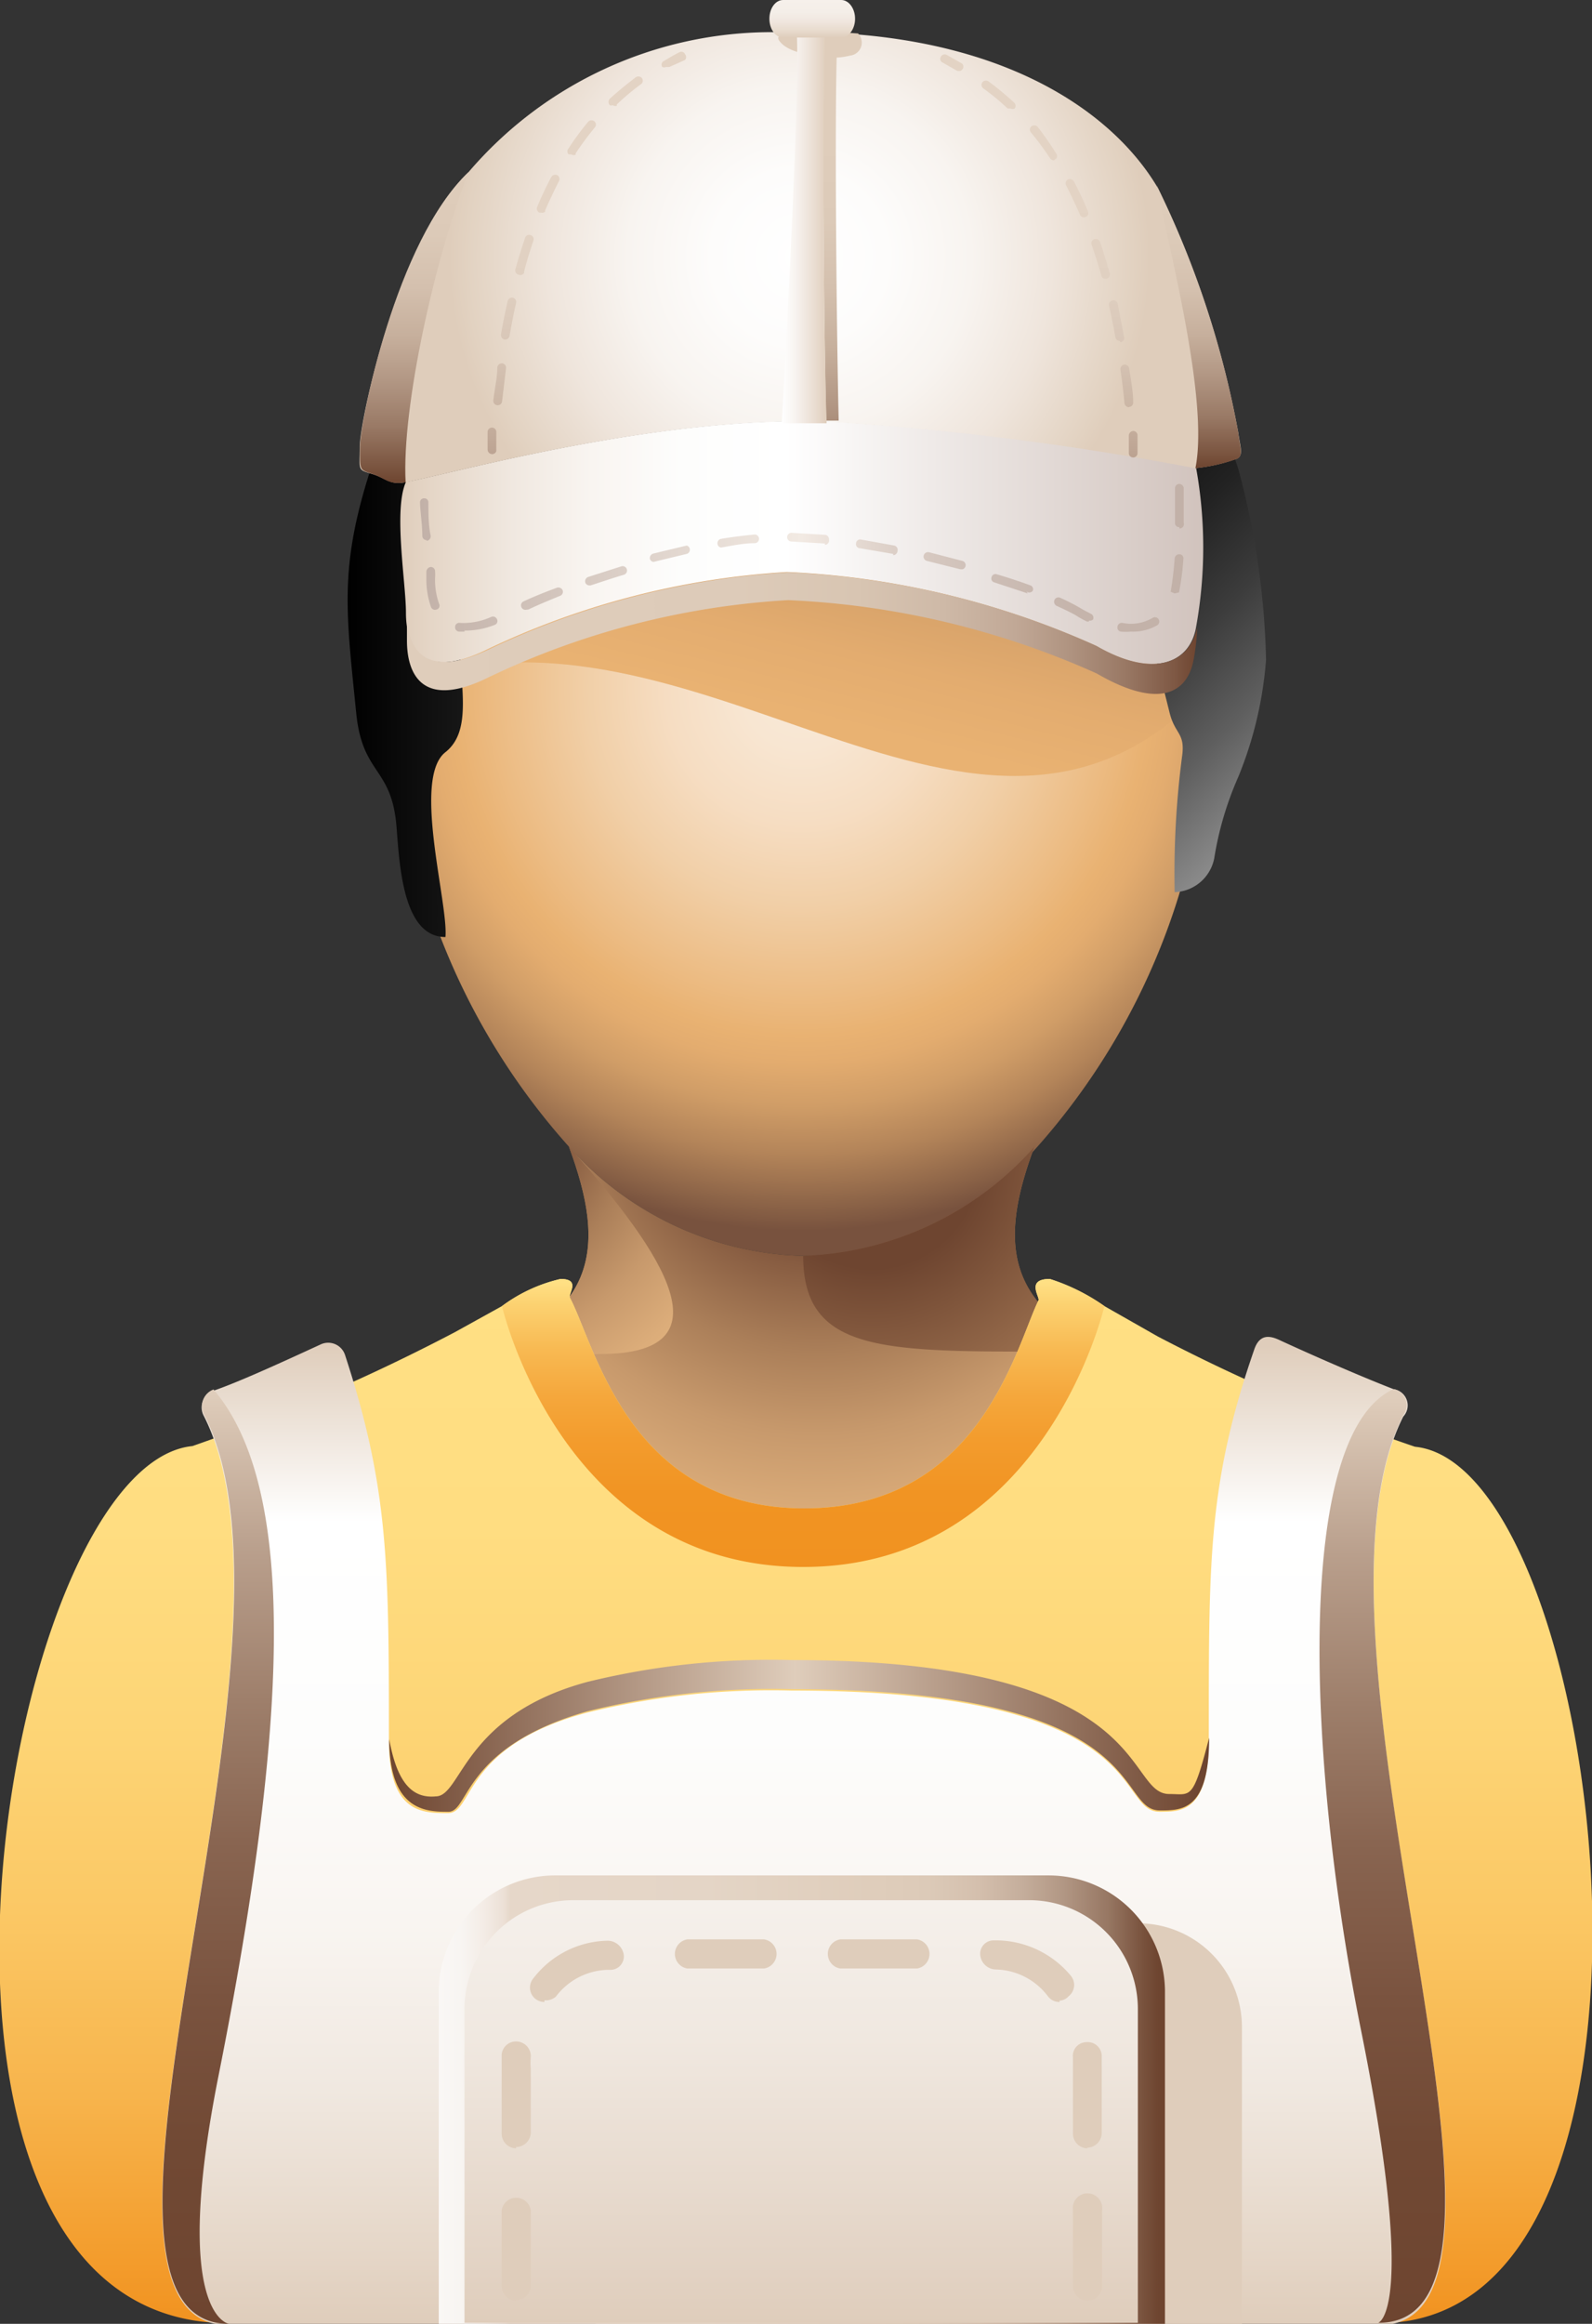
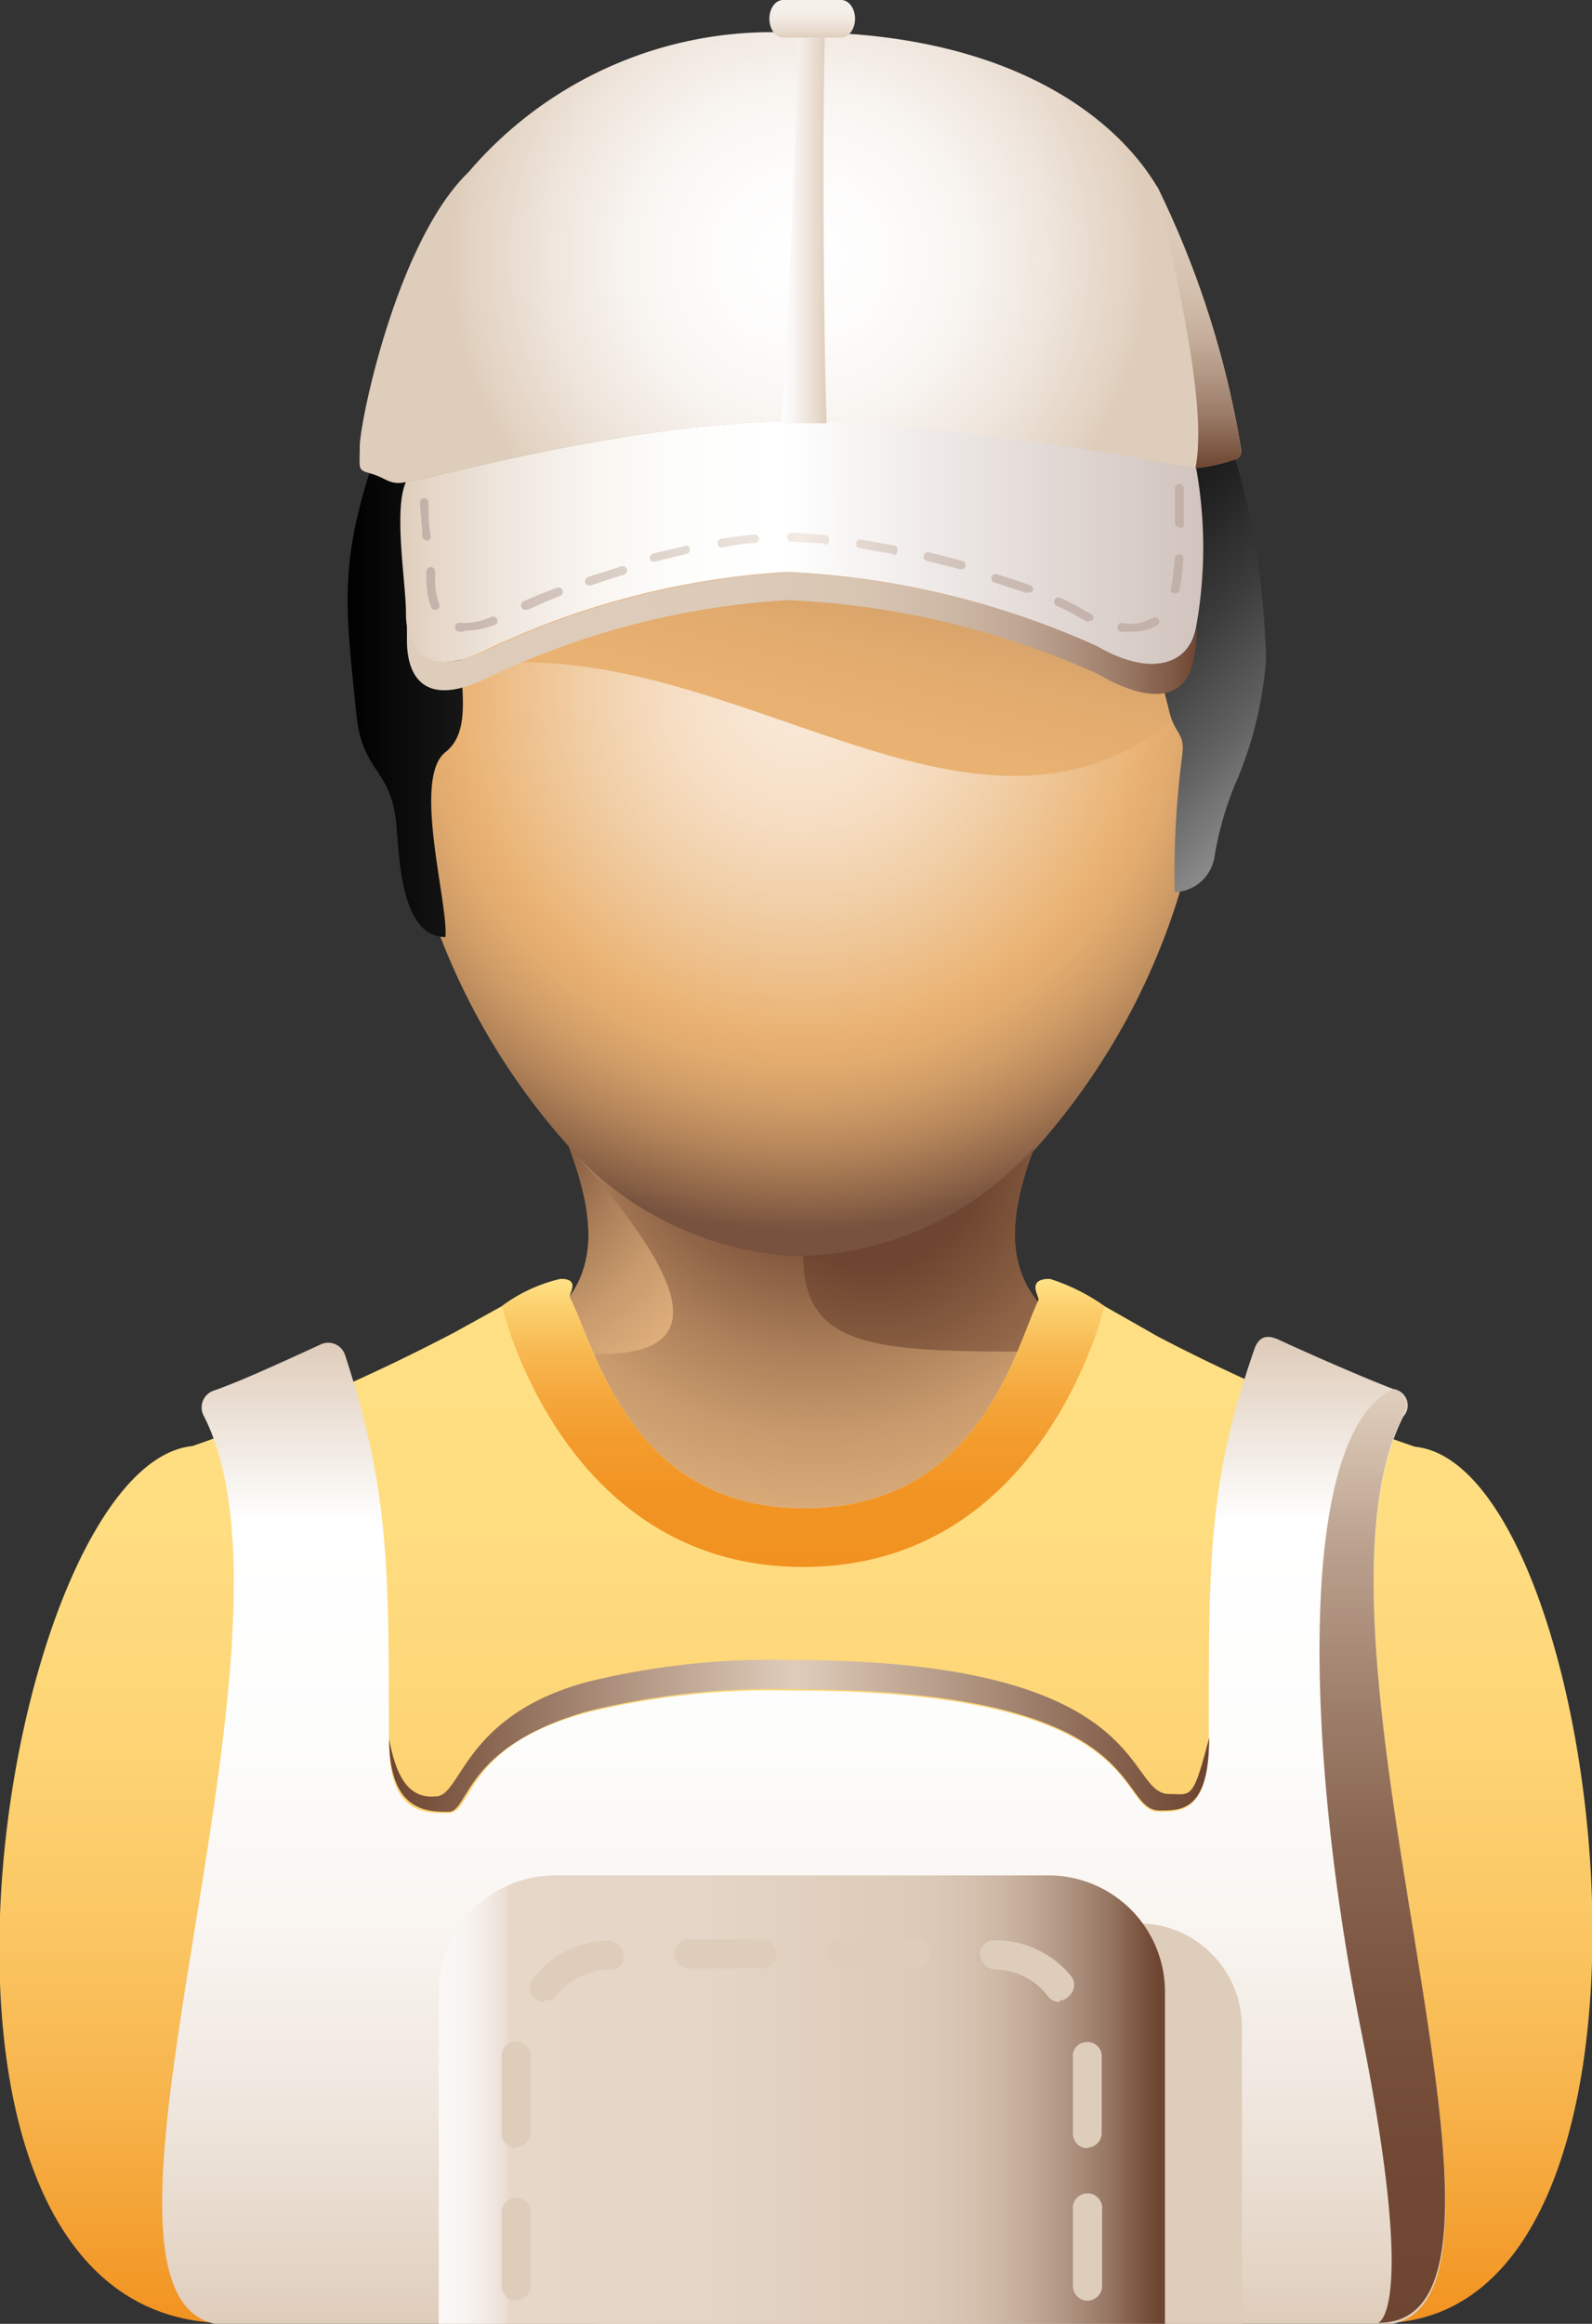
<svg xmlns="http://www.w3.org/2000/svg" xmlns:xlink="http://www.w3.org/1999/xlink" viewBox="0 0 47.57 69.39">
  <rect x="0" y="0" width="47.57" height="69.39" fill="#333333" stroke="none" />
  <defs>
    <style>.cls-1{fill:url(#radial-gradient);}.cls-2{fill:url(#linear-gradient);}.cls-3{fill:url(#radial-gradient-2);}.cls-4{fill:url(#radial-gradient-3);}.cls-5{fill:url(#radial-gradient-4);}.cls-6{fill:url(#linear-gradient-2);}.cls-7{fill:url(#linear-gradient-3);}.cls-8{fill:url(#linear-gradient-4);}.cls-9{fill:url(#linear-gradient-5);}.cls-10{fill:url(#linear-gradient-6);}.cls-11{fill:url(#linear-gradient-7);}.cls-12{fill:url(#linear-gradient-8);}.cls-13{fill:url(#linear-gradient-9);}.cls-14{fill:#dfcdbb;}.cls-15{fill:url(#linear-gradient-10);}.cls-16{fill:url(#linear-gradient-11);}.cls-17{fill:url(#linear-gradient-12);}.cls-18{fill:url(#linear-gradient-13);}.cls-19{fill:url(#linear-gradient-14);}.cls-20{fill:url(#linear-gradient-15);}.cls-21{fill:url(#radial-gradient-5);}.cls-22{fill:url(#linear-gradient-16);}.cls-23{fill:url(#linear-gradient-17);}.cls-24{fill:url(#linear-gradient-18);}.cls-25{fill:url(#linear-gradient-19);}.cls-26{fill:url(#linear-gradient-20);}.cls-27{fill:url(#linear-gradient-21);}</style>
    <radialGradient id="radial-gradient" cx="23.96" cy="20.56" r="16.19" gradientUnits="userSpaceOnUse">
      <stop offset="0" stop-color="#f9e9d8" />
      <stop offset="0.11" stop-color="#f8e6d2" />
      <stop offset="0.25" stop-color="#f6ddc2" />
      <stop offset="0.4" stop-color="#f1cfa7" />
      <stop offset="0.57" stop-color="#ecbb82" />
      <stop offset="0.64" stop-color="#e9b272" />
      <stop offset="0.69" stop-color="#e3ac6f" />
      <stop offset="0.77" stop-color="#d09d67" />
      <stop offset="0.86" stop-color="#b38459" />
      <stop offset="0.96" stop-color="#896146" />
      <stop offset="1" stop-color="#78523e" />
    </radialGradient>
    <linearGradient id="linear-gradient" x1="23.49" y1="21.24" x2="26.95" y2="7.36" gradientUnits="userSpaceOnUse">
      <stop offset="0" stop-color="#e9b272" />
      <stop offset="0.15" stop-color="#e3ac6f" />
      <stop offset="0.37" stop-color="#d09d67" />
      <stop offset="0.62" stop-color="#b38459" />
      <stop offset="0.9" stop-color="#896146" />
      <stop offset="1" stop-color="#78523e" />
    </linearGradient>
    <radialGradient id="radial-gradient-2" cx="24.43" cy="32.89" r="17.39" gradientUnits="userSpaceOnUse">
      <stop offset="0.2" stop-color="#6e4530" />
      <stop offset="0.28" stop-color="#875c41" />
      <stop offset="0.43" stop-color="#ab7f59" />
      <stop offset="0.57" stop-color="#c7996c" />
      <stop offset="0.72" stop-color="#dcad7a" />
      <stop offset="0.86" stop-color="#e8b882" />
      <stop offset="1" stop-color="#ecbc85" />
    </radialGradient>
    <radialGradient id="radial-gradient-3" cx="13.62" cy="33.28" r="12.37" xlink:href="#radial-gradient-2" />
    <radialGradient id="radial-gradient-4" cx="26.05" cy="34.68" r="15.94" gradientUnits="userSpaceOnUse">
      <stop offset="0.2" stop-color="#6e4530" />
      <stop offset="0.72" stop-color="#c39569" />
      <stop offset="1" stop-color="#ecbc85" />
    </radialGradient>
    <linearGradient id="linear-gradient-2" x1="10.43" y1="16.56" x2="31.19" y2="16.56" gradientUnits="userSpaceOnUse">
      <stop offset="0" />
      <stop offset="1" stop-color="#8a8a8a" />
    </linearGradient>
    <linearGradient id="linear-gradient-3" x1="27.99" y1="10.87" x2="39.66" y2="22.55" gradientUnits="userSpaceOnUse">
      <stop offset="0" />
      <stop offset="0.18" stop-color="#040404" />
      <stop offset="0.35" stop-color="#0f0f0f" />
      <stop offset="0.52" stop-color="#222" />
      <stop offset="0.68" stop-color="#3c3c3c" />
      <stop offset="0.84" stop-color="#5f5f5f" />
      <stop offset="0.99" stop-color="#888" />
      <stop offset="1" stop-color="#8a8a8a" />
    </linearGradient>
    <linearGradient id="linear-gradient-4" x1="23.79" y1="69.39" x2="23.79" y2="38.5" gradientUnits="userSpaceOnUse">
      <stop offset="0" stop-color="#f19220" />
      <stop offset="0.06" stop-color="#f39c2c" />
      <stop offset="0.22" stop-color="#f7b44c" />
      <stop offset="0.4" stop-color="#fbc865" />
      <stop offset="0.58" stop-color="#fdd576" />
      <stop offset="0.77" stop-color="#ffdd81" />
      <stop offset="1" stop-color="#ffe084" />
    </linearGradient>
    <linearGradient id="linear-gradient-5" x1="23.99" y1="46.81" x2="23.99" y2="38.29" gradientUnits="userSpaceOnUse">
      <stop offset="0" stop-color="#f19220" />
      <stop offset="0.26" stop-color="#f19423" />
      <stop offset="0.45" stop-color="#f39c2d" />
      <stop offset="0.61" stop-color="#f5a83d" />
      <stop offset="0.77" stop-color="#f8ba53" />
      <stop offset="0.92" stop-color="#fcd170" />
      <stop offset="1" stop-color="#ffe084" />
    </linearGradient>
    <linearGradient id="linear-gradient-6" x1="24.02" y1="69.39" x2="24.02" y2="40.19" gradientUnits="userSpaceOnUse">
      <stop offset="0" stop-color="#dfcdbb" />
      <stop offset="0.07" stop-color="#e5d6c7" />
      <stop offset="0.24" stop-color="#f0e8e0" />
      <stop offset="0.41" stop-color="#f9f5f1" />
      <stop offset="0.6" stop-color="#fdfdfc" />
      <stop offset="0.82" stop-color="#fff" />
      <stop offset="1" stop-color="#dfcdbb" />
    </linearGradient>
    <linearGradient id="linear-gradient-7" x1="41.31" y1="69.39" x2="41.31" y2="41.74" gradientUnits="userSpaceOnUse">
      <stop offset="0" stop-color="#6e4530" />
      <stop offset="0.19" stop-color="#714934" />
      <stop offset="0.35" stop-color="#7a533f" />
      <stop offset="0.52" stop-color="#896551" />
      <stop offset="0.67" stop-color="#9e7f6b" />
      <stop offset="0.83" stop-color="#b99f8c" />
      <stop offset="0.98" stop-color="#dac7b5" />
      <stop offset="1" stop-color="#dfcdbb" />
    </linearGradient>
    <linearGradient id="linear-gradient-8" x1="6.52" y1="69.39" x2="6.52" y2="41.62" xlink:href="#linear-gradient-7" />
    <linearGradient id="linear-gradient-9" x1="11.63" y1="51.86" x2="35.9" y2="51.86" gradientUnits="userSpaceOnUse">
      <stop offset="0" stop-color="#6e4530" />
      <stop offset="0.5" stop-color="#dfcdbb" />
      <stop offset="1" stop-color="#6e4530" />
    </linearGradient>
    <linearGradient id="linear-gradient-10" x1="13.11" y1="62.67" x2="34.61" y2="62.67" gradientUnits="userSpaceOnUse">
      <stop offset="0" stop-color="#faf7f5" />
      <stop offset="0.03" stop-color="#f8f5f2" />
      <stop offset="0.06" stop-color="#f4ede7" />
      <stop offset="0.09" stop-color="#ece0d6" />
      <stop offset="0.1" stop-color="#e6d7c9" />
      <stop offset="0.37" stop-color="#e4d5c6" />
      <stop offset="0.6" stop-color="#dfcdbb" />
      <stop offset="0.61" stop-color="#dfcdbb" />
      <stop offset="0.68" stop-color="#dccab8" />
      <stop offset="0.75" stop-color="#d4bfad" />
      <stop offset="0.81" stop-color="#c5ae9c" />
      <stop offset="0.87" stop-color="#b19683" />
      <stop offset="0.93" stop-color="#977763" />
      <stop offset="0.98" stop-color="#78513c" />
      <stop offset="1" stop-color="#6e4530" />
    </linearGradient>
    <linearGradient id="linear-gradient-11" x1="23.96" y1="69.39" x2="23.96" y2="56.89" gradientUnits="userSpaceOnUse">
      <stop offset="0" stop-color="#dfcdbb" />
      <stop offset="0.12" stop-color="#e2d2c3" />
      <stop offset="0.68" stop-color="#f0e8e0" />
      <stop offset="1" stop-color="#f5f0eb" />
    </linearGradient>
    <linearGradient id="linear-gradient-12" x1="23.96" y1="68.7" x2="23.96" y2="57.9" gradientUnits="userSpaceOnUse">
      <stop offset="0" stop-color="#dfcdbb" />
      <stop offset="1" stop-color="#dfcdbb" />
    </linearGradient>
    <linearGradient id="linear-gradient-13" x1="11.95" y1="16.2" x2="35.97" y2="16.2" gradientUnits="userSpaceOnUse">
      <stop offset="0" stop-color="#dfcdbb" />
      <stop offset="0.04" stop-color="#e5d6c7" />
      <stop offset="0.14" stop-color="#f0e8e0" />
      <stop offset="0.24" stop-color="#f9f5f1" />
      <stop offset="0.35" stop-color="#fdfdfc" />
      <stop offset="0.48" stop-color="#fff" />
      <stop offset="1" stop-color="#d1c3bd" />
    </linearGradient>
    <linearGradient id="linear-gradient-14" x1="12.12" y1="18.9" x2="35.77" y2="18.9" gradientUnits="userSpaceOnUse">
      <stop offset="0" stop-color="#dfcdbb" />
      <stop offset="0.42" stop-color="#ddcbb9" />
      <stop offset="0.57" stop-color="#d8c5b2" />
      <stop offset="0.68" stop-color="#ceb9a7" />
      <stop offset="0.77" stop-color="#c1a896" />
      <stop offset="0.84" stop-color="#af9380" />
      <stop offset="0.91" stop-color="#997864" />
      <stop offset="0.97" stop-color="#7f5945" />
      <stop offset="1" stop-color="#6e4530" />
    </linearGradient>
    <linearGradient id="linear-gradient-15" x1="12.55" y1="16.68" x2="35.38" y2="16.68" gradientUnits="userSpaceOnUse">
      <stop offset="0" stop-color="#c2b1a8" />
      <stop offset="0.5" stop-color="#f2eae3" />
      <stop offset="0.51" stop-color="#f0e7e0" />
      <stop offset="0.62" stop-color="#dccfc7" />
      <stop offset="0.74" stop-color="#cdbeb6" />
      <stop offset="0.86" stop-color="#c5b4ab" />
      <stop offset="1" stop-color="#c2b1a8" />
    </linearGradient>
    <radialGradient id="radial-gradient-5" cx="23.89" cy="7.68" r="10.47" gradientUnits="userSpaceOnUse">
      <stop offset="0" stop-color="#fff" />
      <stop offset="0.25" stop-color="#fdfcfb" />
      <stop offset="0.49" stop-color="#f8f4f0" />
      <stop offset="0.72" stop-color="#efe5dc" />
      <stop offset="0.95" stop-color="#e2d2c1" />
      <stop offset="1" stop-color="#dfcdbb" />
    </radialGradient>
    <linearGradient id="linear-gradient-16" x1="35.83" y1="13.98" x2="35.83" y2="5.55" gradientUnits="userSpaceOnUse">
      <stop offset="0" stop-color="#6e4530" />
      <stop offset="0.05" stop-color="#7a543f" />
      <stop offset="0.18" stop-color="#997965" />
      <stop offset="0.33" stop-color="#b29784" />
      <stop offset="0.47" stop-color="#c6af9c" />
      <stop offset="0.63" stop-color="#d4c0ae" />
      <stop offset="0.8" stop-color="#dccab8" />
      <stop offset="1" stop-color="#dfcdbb" />
    </linearGradient>
    <linearGradient id="linear-gradient-17" x1="12.33" y1="14.42" x2="12.33" y2="5.14" xlink:href="#linear-gradient-16" />
    <linearGradient id="linear-gradient-18" x1="24.5" y1="15.92" x2="24.5" y2="4.28" xlink:href="#linear-gradient-16" />
    <linearGradient id="linear-gradient-19" x1="23.36" y1="6.77" x2="24.7" y2="6.77" gradientUnits="userSpaceOnUse">
      <stop offset="0" stop-color="#fff" />
      <stop offset="0.26" stop-color="#f9f5f2" />
      <stop offset="0.75" stop-color="#e9dcd0" />
      <stop offset="1" stop-color="#dfcdbb" />
    </linearGradient>
    <linearGradient id="linear-gradient-20" x1="24.27" y1="1.12" x2="24.27" gradientUnits="userSpaceOnUse">
      <stop offset="0" stop-color="#dfcdbb" />
      <stop offset="0.17" stop-color="#e7dacc" />
      <stop offset="0.42" stop-color="#f0e6de" />
      <stop offset="0.68" stop-color="#f4eee8" />
      <stop offset="1" stop-color="#f6f0eb" />
    </linearGradient>
    <linearGradient id="linear-gradient-21" x1="24.27" y1="18.1" x2="24.27" y2="5.96" gradientUnits="userSpaceOnUse">
      <stop offset="0" stop-color="#6e4530" />
      <stop offset="0.07" stop-color="#815c48" />
      <stop offset="0.21" stop-color="#9f806e" />
      <stop offset="0.34" stop-color="#b89e8d" />
      <stop offset="0.49" stop-color="#cbb6a5" />
      <stop offset="0.64" stop-color="#d8c6b7" />
      <stop offset="0.8" stop-color="#e0d0c1" />
      <stop offset="1" stop-color="#e3d3c4" />
    </linearGradient>
  </defs>
  <g id="Layer_2" data-name="Layer 2">
    <g id="House_Painter" data-name="House Painter">
      <path class="cls-1" d="M36.13,20.48C36.15,12,30.8,7.07,24,7S11.77,12,11.79,20.48A20.39,20.39,0,0,0,17,34.24a9.68,9.68,0,0,0,7,3.26,9.67,9.67,0,0,0,7-3.26A20.36,20.36,0,0,0,36.13,20.48Z" />
      <path class="cls-2" d="M36.13,20.48C36.15,12,30.8,7.07,24,7S11.77,12,11.79,20.48C20.81,17,29.24,28,36.13,20.48Z" />
      <path class="cls-3" d="M30.91,34.24A9.68,9.68,0,0,1,24,37.5,9.68,9.68,0,0,1,17,34.24h0c1.11,3,1,5.24-3.61,6.56,0,4.45,2.41,11.49,10.56,11.49s10.56-7,10.56-11.49C29.9,39.48,29.8,37.21,30.91,34.24Z" />
      <path class="cls-4" d="M17,34.24h0c1.11,3,1,5.24-3.61,6.56,0,4.45,2.41,11.49,10.56,11.49-8.27-.79-9.5-11.86-6-11.86C21.78,40.43,19.92,37.5,17,34.24Z" />
      <path class="cls-5" d="M30.91,34.24A9.68,9.68,0,0,1,24,37.5c0,2.86,2.34,2.86,7.24,2.86,3.32,0,1,10.56-7.24,11.93,8.15,0,10.56-7,10.56-11.49C29.9,39.48,29.8,37.21,30.91,34.24Z" />
      <path class="cls-6" d="M30.67,12.28c-2.16,1.9-3.24,1.18-5.43,1.18-2.58,0-3.78,2.17-3.9,1.21-1.64.19-3.62.71-3.55-.19-1.74.68-4.06.11-4.06,4.4,0,1.58.41,2.92-.42,3.58-1,.78.09,4.51,0,5.52-1.26,0-1.37-2.11-1.46-3.27-.14-1.81-1-1.55-1.2-3.36-.3-3-.52-4.34.38-7.2,1-3,1.86-5.35,4.75-6.73,2.17-1,5.23-2.82,7.43-2.11,1.52.48,4.7.83,6.17,1.55,1.18.59,1.48.71,1.57,1s0,.71.2,1.75A13.87,13.87,0,0,1,30.67,12.28Z" />
      <path class="cls-7" d="M37,14A14.66,14.66,0,0,0,34.8,9.76c-.57-.55-1-1.89-1.46-2.2s-2.05-.21-2.35.33c.08.28,0,.71.2,1.75a13.87,13.87,0,0,1-.52,2.64c.12.42,0,.89.53,1.09,1.09.45,1.69,1.28,1.35,2.34.29-.43.77-.88.82-1.15.53.85.85,1.2.82,1.74a7.18,7.18,0,0,0,0,2.07c.15.61.34,1.22.76,2.92.16.63.45.59.38,1.23a26.89,26.89,0,0,0-.23,4.12,1.25,1.25,0,0,0,1.18-1A9.86,9.86,0,0,1,37,23.2a11.49,11.49,0,0,0,.83-3.5A23.59,23.59,0,0,0,37,14Z" />
      <path class="cls-8" d="M42.28,43.2a54.48,54.48,0,0,1-7.68-3.29L33,39a6,6,0,0,0-1.63-.81c-.73,0-.29.54-.34.64-.68,1.4-1.75,6.21-7,6.21s-6.26-4.9-7-6.29c-.06-.11.34-.56-.28-.56A4.71,4.71,0,0,0,15,39l-1.41.78a57.86,57.86,0,0,1-7.84,3.4c-5.72.57-9.88,26.19,1.07,26.19H41.21C51,69.39,48,43.77,42.28,43.2Z" />
      <path class="cls-9" d="M33,39a6,6,0,0,0-1.63-.81c-.73,0-.29.54-.34.64-.68,1.4-1.75,6.21-7,6.21s-6.26-4.9-7-6.29c-.06-.11.34-.56-.28-.56A4.71,4.71,0,0,0,15,39s1.79,7.79,9,7.79S33,39,33,39Z" />
      <path class="cls-10" d="M41.64,41.48c-.75-.29-2-.82-3.31-1.42-.22-.1-.65-.35-.85.23-1.39,4-1.36,6.35-1.36,11.64,0,2.17-.81,2.17-1.47,2.17-1.36,0-.13-3.62-11-3.62a23,23,0,0,0-6.11.66c-3.73,1-3.38,3-4.15,3s-1.77,0-1.77-2.17c0-5.23,0-7.51-1.31-11.51a.53.53,0,0,0-.74-.31c-1.28.59-2.47,1.13-3.2,1.38a.53.53,0,0,0-.28.75c3.52,6.89-4.85,27.15.74,27.15H41.21c5.58,0-2.77-20.22.72-27.13A.49.49,0,0,0,41.64,41.48Z" />
      <path class="cls-11" d="M41.93,42.26a.49.49,0,0,0-.29-.78c-2.93,1.33-2.61,10.9-1,19,1.74,8.58.54,8.88.54,8.88C46.79,69.39,38.44,49.17,41.93,42.26Z" />
-       <path class="cls-12" d="M6.38,41.49a.53.53,0,0,0-.28.75c3.52,6.89-4.85,27.15.74,27.15,0,0-1.74-.24-.31-7.41C8.61,51.54,8.91,44.45,6.38,41.49Z" />
      <path class="cls-13" d="M11.63,51.93c0,2.17,1.14,2.17,1.77,2.17s.42-1.93,4.15-3a23,23,0,0,1,6.11-.66c10.86,0,9.63,3.62,11,3.62.66,0,1.47,0,1.47-2.17-.49,1.9-.54,1.68-1.19,1.68-1.37,0-.41-4-11.27-4a23.06,23.06,0,0,0-6.11.65c-3.73,1-3.76,3.42-4.54,3.42C12.39,53.7,11.88,53.34,11.63,51.93Z" />
      <path class="cls-14" d="M34,57.43H20.89a3.1,3.1,0,0,0-3.09,3.08v8.88H37.11V60.51A3.1,3.1,0,0,0,34,57.43Z" />
      <path class="cls-15" d="M34.81,59.42A3.48,3.48,0,0,0,31.34,56H16.58a3.48,3.48,0,0,0-3.47,3.47v10h21.7Z" />
-       <path class="cls-16" d="M34,60a3.25,3.25,0,0,0-3.23-3.26H17.11A3.25,3.25,0,0,0,13.88,60v9.36H34Z" />
      <path class="cls-17" d="M32.49,68.7a.44.44,0,0,1-.43-.44V66a.44.44,0,1,1,.87,0v2.28A.44.44,0,0,1,32.49,68.7Zm-17.07,0a.44.44,0,0,1-.43-.43V66a.44.44,0,0,1,.87,0v2.29A.44.44,0,0,1,15.42,68.68Zm17.07-4.55a.44.44,0,0,1-.43-.44V61.78c0-.11,0-.22,0-.34a.41.41,0,0,1,.39-.46.42.42,0,0,1,.47.39c0,.14,0,.28,0,.41v1.91A.44.44,0,0,1,32.49,64.13Zm-17.07,0a.44.44,0,0,1-.43-.44V61.78c0-.14,0-.29,0-.43a.43.43,0,0,1,.47-.39.44.44,0,0,1,.4.47,2,2,0,0,0,0,.35v1.89A.44.44,0,0,1,15.42,64.11Zm16.24-4.37a.43.43,0,0,1-.34-.16,2,2,0,0,0-1.55-.81.48.48,0,0,1-.48-.43.4.4,0,0,1,.39-.44A2.92,2.92,0,0,1,32,59a.43.43,0,0,1-.07.61A.39.39,0,0,1,31.66,59.74Zm-15.39,0a.44.44,0,0,1-.28-.1.43.43,0,0,1-.05-.61,2.86,2.86,0,0,1,2.21-1.12.49.49,0,0,1,.49.44.4.4,0,0,1-.39.43h-.1a2,2,0,0,0-1.54.8A.46.46,0,0,1,16.27,59.73Zm11.13-1H25.11a.44.44,0,0,1,0-.87H27.4a.44.44,0,0,1,0,.87Zm-4.57,0H20.54a.44.44,0,0,1,0-.87h2.29a.44.44,0,0,1,0,.87Z" />
      <path class="cls-18" d="M24,12.58h-.63c-4.83.12-10.1,1.62-11.24,1.81-.38.84,0,3,0,3.91s.39,2.11,2.47,1.07a24.12,24.12,0,0,1,8.92-2.29,25.15,25.15,0,0,1,9.22,2.2c1.72,1,2.82.52,3-.56a13.33,13.33,0,0,0,0-4.75,86.17,86.17,0,0,0-11-1.39Z" />
      <path class="cls-19" d="M35.77,18.73c-.22,1.08-1.32,1.53-3,.56a25.15,25.15,0,0,0-9.22-2.2,24.12,24.12,0,0,0-8.92,2.29c-2.08,1-2.47-.16-2.47-1.07v.82c0,.91.39,2.12,2.47,1.08a23.93,23.93,0,0,1,8.92-2.29,25.15,25.15,0,0,1,9.22,2.19c1.72,1,2.67.7,2.89-.38A6,6,0,0,0,35.77,18.73Z" />
      <path class="cls-20" d="M33.79,18.86a1.46,1.46,0,0,1-.29,0,.12.12,0,0,1-.11-.14.13.13,0,0,1,.15-.12,1.26,1.26,0,0,0,.9-.15.13.13,0,1,1,.14.22A1.46,1.46,0,0,1,33.79,18.86Zm-19.91,0h-.17a.13.13,0,0,1-.11-.15.12.12,0,0,1,.14-.11,2,2,0,0,0,.94-.18.13.13,0,0,1,.17.07.12.12,0,0,1-.07.17A2.41,2.41,0,0,1,13.88,18.83Zm18.66-.3-.06,0a2.9,2.9,0,0,1-.34-.19c-.16-.09-.35-.18-.57-.28a.14.14,0,0,1-.06-.18.13.13,0,0,1,.17-.06,6.43,6.43,0,0,1,.59.3c.11.07.22.12.33.18a.13.13,0,0,1,.06.17A.13.13,0,0,1,32.54,18.53ZM13,18.21a.13.13,0,0,1-.12-.08,2.48,2.48,0,0,1-.14-.87c0-.06,0-.12,0-.19a.15.15,0,0,1,.13-.14h0a.13.13,0,0,1,.13.13,1.41,1.41,0,0,1,0,.2,2.15,2.15,0,0,0,.12.77.12.12,0,0,1-.07.17Zm2.7,0a.13.13,0,0,1-.12-.08.13.13,0,0,1,.06-.17c.3-.14.62-.27,1-.41a.14.14,0,0,1,.17.07.13.13,0,0,1-.07.17c-.34.14-.66.27-.95.41Zm19.4-.49-.12-.05a9.72,9.72,0,0,0,.12-1,.14.14,0,0,1,.15-.12.12.12,0,0,1,.11.14,7.62,7.62,0,0,1-.13,1Zm-4.39,0h0l-1-.33a.12.12,0,0,1-.08-.16.12.12,0,0,1,.16-.08q.51.15,1,.33a.12.12,0,0,1,.07.16A.13.13,0,0,1,30.67,17.66Zm-13.09-.24a.13.13,0,0,1-.13-.08.14.14,0,0,1,.08-.17l1-.32a.13.13,0,0,1,.16.09.13.13,0,0,1-.08.16c-.34.1-.66.21-1,.32ZM28.7,17h0l-1-.25a.13.13,0,0,1,.06-.26l1,.26a.13.13,0,0,1,0,.25Zm-9.15-.22a.13.13,0,0,1-.13-.09.14.14,0,0,1,.1-.16l1-.24a.13.13,0,0,1,0,.25l-1,.24Zm7.14-.24h0l-1-.17a.12.12,0,0,1-.11-.15.12.12,0,0,1,.14-.11l1,.18a.13.13,0,0,1,.1.15A.14.14,0,0,1,26.69,16.58Zm-5.12-.19a.12.12,0,0,1-.13-.11.13.13,0,0,1,.11-.15c.35-.06.7-.1,1-.13a.13.13,0,0,1,0,.26c-.32,0-.66.07-1,.13Zm3.08-.12h0l-1-.06a.13.13,0,1,1,0-.26h0l1,.06a.13.13,0,0,1,.12.14A.13.13,0,0,1,24.65,16.27Zm-11.9-.1a.13.13,0,0,1-.13-.12c0-.34-.06-.69-.07-1a.12.12,0,0,1,.12-.13h0a.12.12,0,0,1,.13.12c0,.34,0,.69.07,1a.14.14,0,0,1-.12.15Zm22.49-.39a.12.12,0,0,1-.13-.13v-.24q0-.39,0-.78a.13.13,0,0,1,.13-.14h0a.14.14,0,0,1,.13.12c0,.27,0,.53,0,.8v.24A.13.13,0,0,1,35.24,15.78Z" />
      <path class="cls-21" d="M37,12.92a28,28,0,0,0-2.44-7.37c-1.21-2-4-4.11-8.93-4.52l-1-.07h-.84l-.73,0A11.92,11.92,0,0,0,14,5.14c-2.14,2.06-3.25,7.47-3.25,8.19s-.08.69.36.82.53.34,1,.25c1.14-.19,6.41-1.69,11.24-1.81H24.7a86.17,86.17,0,0,1,11,1.39,5.06,5.06,0,0,0,1.19-.26C37.19,13.65,37.06,13.37,37,12.92Z" />
      <path class="cls-22" d="M34.57,5.55A28,28,0,0,1,37,12.92c.05.45.18.73-.09.8a5.06,5.06,0,0,1-1.19.26C36.13,11.94,34.92,7.41,34.57,5.55Z" />
-       <path class="cls-23" d="M12.12,14.4c-.52.09-.6-.12-1-.25s-.36-.11-.36-.82S11.82,7.2,14,5.14C13,7.68,12,12.16,12.12,14.4Z" />
-       <path class="cls-24" d="M25.64,1l-1-.07h-.84c-.25,0-.65.09-.52.28.24.35.92.45,1.34.47-.05,2.54,0,8.34.07,10.88h.37C25,10,24.94,4.11,25,1.72a2.12,2.12,0,0,0,.4-.06A.39.39,0,0,0,25.64,1Z" />
      <path class="cls-25" d="M24.65,1h-.84c.08,1.54-.25,8.17-.45,11.64H24.7c-.09-2.54-.12-8.34-.07-10.89C24.64,1.41,24.64,1.16,24.65,1Z" />
      <path class="cls-26" d="M25.55.56c0-.31-.19-.56-.41-.56H23.4c-.23,0-.41.25-.41.56h0c0,.31.18.56.41.56h1.74c.22,0,.41-.25.41-.56Z" />
-       <path class="cls-27" d="M19.9,2A.13.13,0,0,1,19.79,2a.12.12,0,0,1,.05-.18c.15-.09.3-.18.46-.26a.12.12,0,0,1,.17.06.13.13,0,0,1,0,.17L20,2ZM15,12q.06-.5.12-1a.13.13,0,0,0-.11-.15.14.14,0,0,0-.15.11c0,.32-.08.64-.12,1a.13.13,0,0,0,.12.14h0A.13.13,0,0,0,15,12ZM15.23,10c.06-.33.12-.65.19-.95a.13.13,0,0,0-.1-.16.13.13,0,0,0-.15.1c-.07.31-.14.63-.2,1a.14.14,0,0,0,.11.15h0A.14.14,0,0,0,15.23,10Zm.43-1.89c.08-.32.18-.63.28-.93a.13.13,0,0,0-.08-.16.13.13,0,0,0-.17.08c-.1.3-.2.61-.29.94a.13.13,0,0,0,.09.16h0A.13.13,0,0,0,15.66,8.15Zm.63-1.83c.13-.3.27-.59.41-.87a.13.13,0,0,0-.05-.18.14.14,0,0,0-.18.06c-.15.28-.29.58-.42.89a.13.13,0,0,0,.07.17h.05A.13.13,0,0,0,16.29,6.32Zm.91-1.7a9,9,0,0,1,.57-.77.13.13,0,0,0,0-.18.14.14,0,0,0-.19,0,7.86,7.86,0,0,0-.59.8.13.13,0,0,0,0,.18l.08,0A.14.14,0,0,0,17.2,4.62Zm1.23-1.46a7.36,7.36,0,0,1,.74-.62.13.13,0,0,0,0-.18.14.14,0,0,0-.19,0c-.26.2-.52.41-.76.63a.14.14,0,0,0,0,.19.11.11,0,0,0,.09,0A.14.14,0,0,0,18.43,3.16Zm-3.6,10.31c0-.17,0-.35,0-.52a.13.13,0,0,0-.12-.14.13.13,0,0,0-.14.12c0,.17,0,.35,0,.53a.14.14,0,0,0,.12.14h0A.13.13,0,0,0,14.83,13.47ZM28.75,2.08a.13.13,0,0,0,0-.18l-.46-.26a.13.13,0,0,0-.18.06.12.12,0,0,0,.06.17l.44.25.07,0A.13.13,0,0,0,28.75,2.08Zm5,10.07a.13.13,0,0,0,.11-.15c0-.33-.07-.65-.12-1a.13.13,0,0,0-.15-.11.13.13,0,0,0-.11.15q.07.46.12,1a.14.14,0,0,0,.13.12Zm-.27-1.93a.13.13,0,0,0,.11-.15c-.06-.33-.13-.65-.19-1a.13.13,0,1,0-.26.06c.07.3.13.62.19.94a.13.13,0,0,0,.13.11Zm-.41-1.9a.13.13,0,0,0,.09-.16c-.09-.32-.19-.64-.29-.94a.14.14,0,0,0-.17-.08.13.13,0,0,0-.08.17c.1.29.2.6.29.92a.11.11,0,0,0,.12.09Zm-.63-1.84a.13.13,0,0,0,.07-.17c-.13-.31-.27-.61-.42-.89a.14.14,0,0,0-.18-.06.13.13,0,0,0-.05.18c.14.28.28.57.41.87a.13.13,0,0,0,.12.08Zm-.89-1.73a.13.13,0,0,0,0-.18A9,9,0,0,0,31,3.78a.14.14,0,0,0-.19,0,.13.13,0,0,0,0,.18,9,9,0,0,1,.57.77.14.14,0,0,0,.11.06A.13.13,0,0,0,31.53,4.75Zm-1.24-1.5a.13.13,0,0,0,0-.18,9.06,9.06,0,0,0-.76-.63.14.14,0,0,0-.18,0,.13.13,0,0,0,0,.19,7.27,7.27,0,0,1,.74.61l.09,0A.11.11,0,0,0,30.29,3.25Zm3.56,10.41a.13.13,0,0,0,.12-.14c0-.18,0-.35,0-.53a.13.13,0,0,0-.14-.12.14.14,0,0,0-.12.14c0,.18,0,.35,0,.53a.13.13,0,0,0,.13.12Z" />
    </g>
  </g>
</svg>